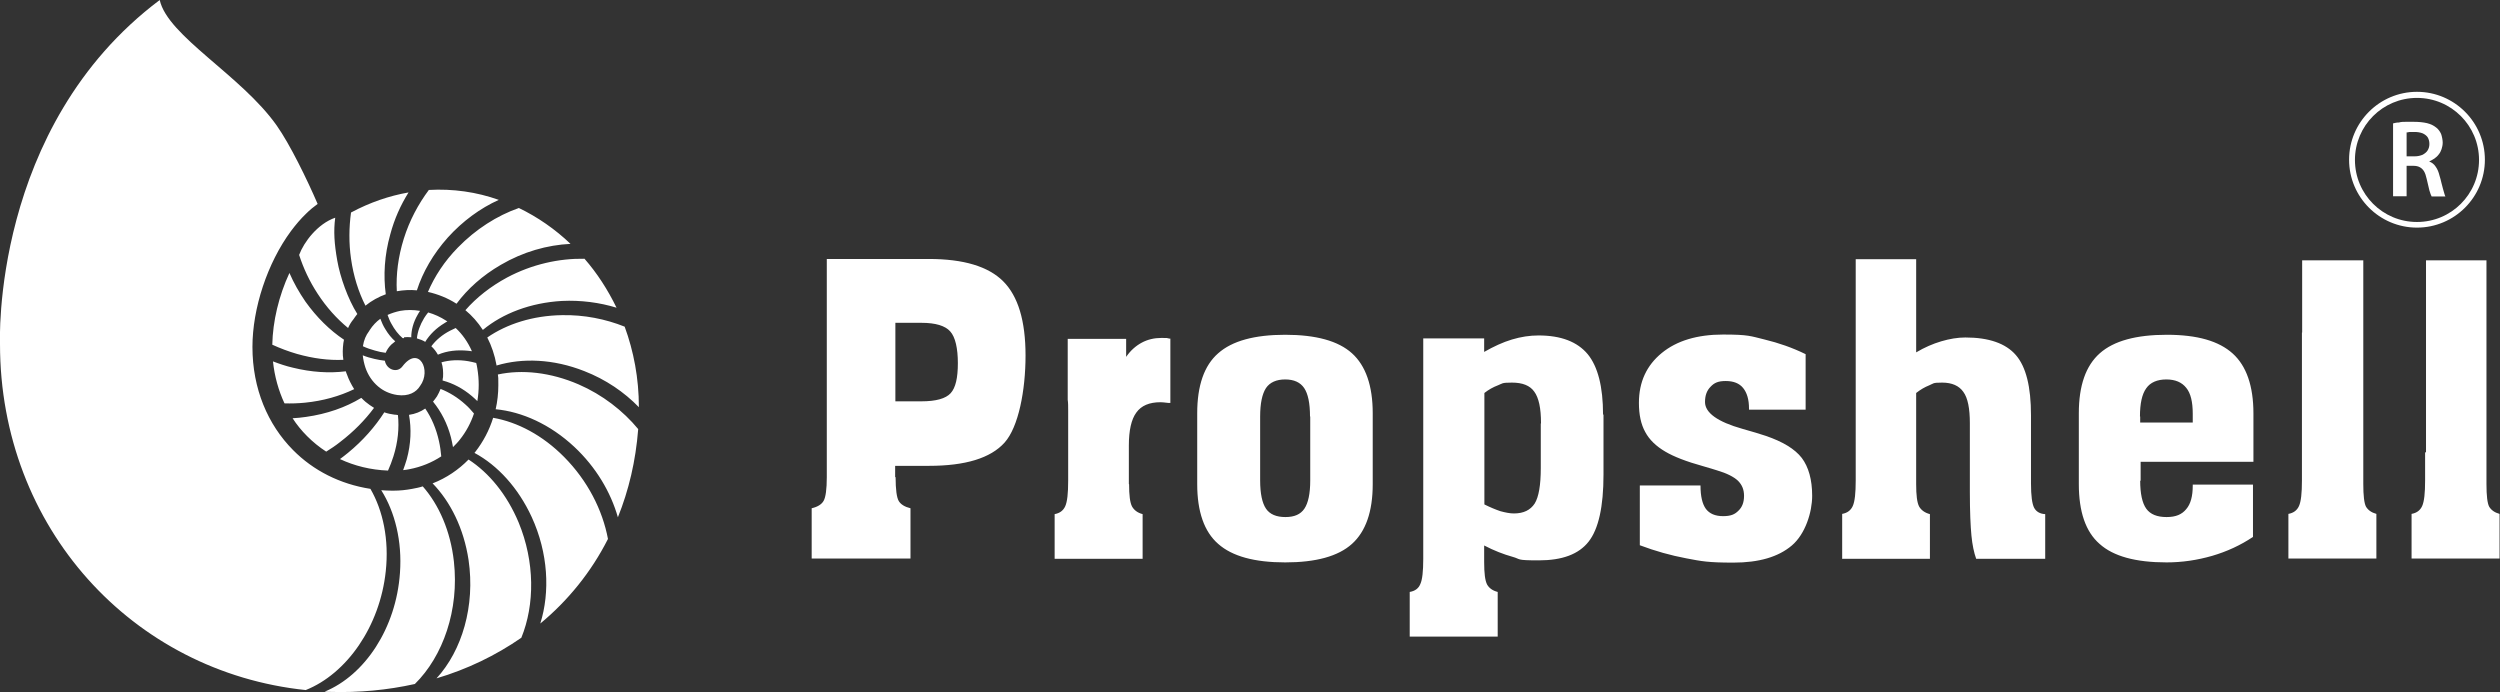
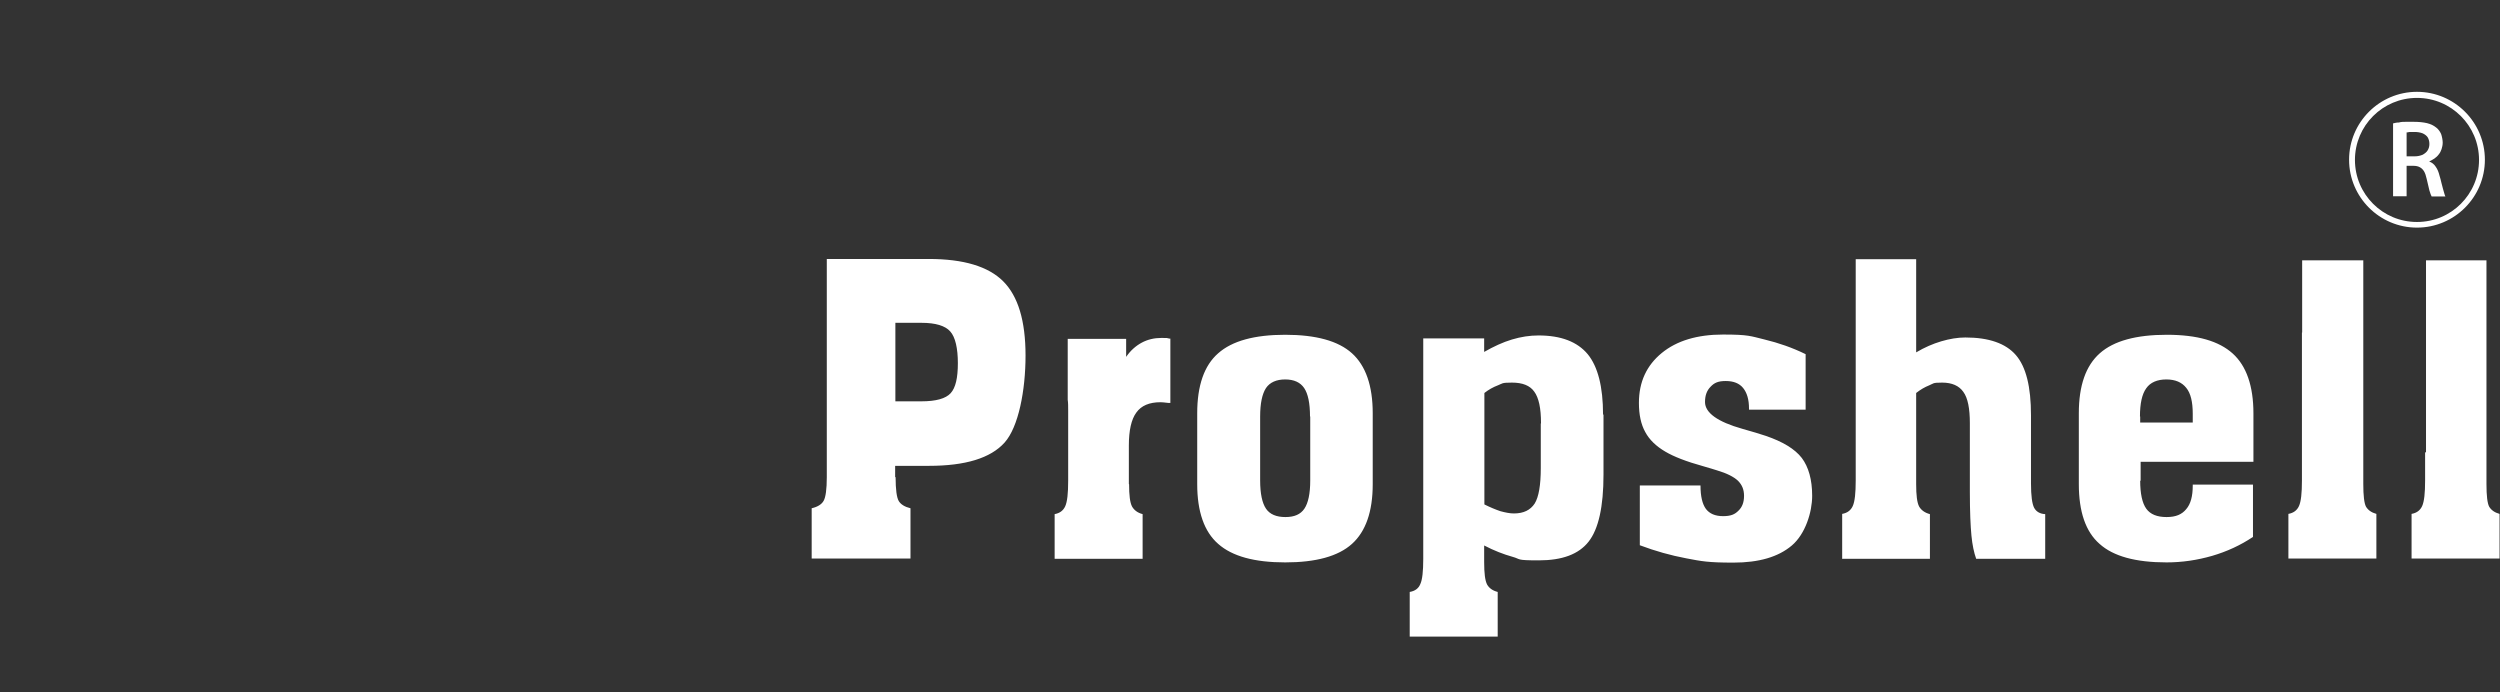
<svg xmlns="http://www.w3.org/2000/svg" id="Layer_1" version="1.1" viewBox="0 0 1108.2 306.8">
  <rect x="0" y="0" width="1108.2" height="306.8" fill="#333333" stroke="none" />
  <defs>
    <style>
      .st0 {
        fill-rule: evenodd;
      }

      .st0, .st1 {
        fill: #fff;
      }
    </style>
  </defs>
-   <path class="st0" d="M70.8,0c3.5,16,36.2,33.4,51.9,55.7,5.9,8.4,13.4,23.8,18.1,34.7-1.8,1.3-3.5,2.7-5.1,4.3-2.4,2.3-4.6,4.9-6.7,7.7-10.5,14.2-17.1,34.3-17.1,51.4h0c0,18.5,6.8,34.4,18,45.7,9,9.1,20.8,15.1,34.3,17.2,5.6,9.7,8.3,22.5,6.8,36.5-2.6,24.6-17.4,45.5-35.5,52.7h.1C58.7,297.9,0,233.9,0,152.5,0,152.5-4.1,56.3,70.8,0ZM186.2,171.1c-1.7,2.8-5.1,4.7-10.1,4-3.4-.5-6.3-1.9-8.5-3.8-2.6-2.2-4.5-5.1-5.6-8.3-.6-1.8-1-3.7-1.2-5.5,1.7.7,3.4,1.2,5.2,1.6,1.6.4,3.1.6,4.6.8.7,3.9,5.4,5.7,7.8,2.5,7.3-9.6,13,1.8,7.8,8.7h0ZM171,156.4c-1.6-.2-3.2-.5-4.8-1-1.8-.5-3.6-1.1-5.3-1.9v-.2c.4-2.5,1.3-4.7,2.7-6.5l.3-.5c1.3-2,2.9-3.7,4.7-5,.6,1.6,1.3,3.2,2.2,4.6,1.3,2.2,2.8,4,4.4,5.4-.5.4-1.1.9-1.8,1.5-1.2,1.2-1.9,2.4-2.4,3.5h0ZM182.2,149.5c-1-.1-2-.1-3.1,0v.4h-.6c-1.9-1.6-3.6-3.8-5-6.4-.7-1.2-1.2-2.5-1.7-3.9,1.8-.8,3.7-1.4,5.6-1.8,2.8-.5,5.8-.5,8.8,0-.4.6-.8,1.2-1.1,1.8-1.9,3.3-2.8,6.7-2.8,10h0ZM188.6,151.6c-1.1-.7-2.4-1.2-3.8-1.6.3-3,1.4-6,3.2-9,.5-.9,1.2-1.7,1.8-2.5,2.8.8,5.4,2,7.9,3.6.2.1.4.3.6.4-.4.2-.8.4-1.2.7-3.7,2.2-6.6,5.1-8.6,8.3h.1ZM194.1,157.2c-.8-1.4-1.7-2.6-2.9-3.7,2-2.7,4.8-5.1,8.3-6.9.8-.4,1.7-.8,2.5-1.2,2.9,2.7,5.4,6.2,7.2,10.3-.5,0-1.1-.2-1.6-.2-4.9-.5-9.4,0-13.4,1.7h-.1ZM196.2,168.6c0-.5.1-1,.2-1.5.1-2.2,0-4.4-.7-6.5,3.6-1,7.6-1.2,11.8-.5,1.2.2,2.4.5,3.6.8.2.8.4,1.7.5,2.5.4,2.4.6,4.8.6,7.2s-.2,4.8-.6,7.2c-.8-.8-1.6-1.5-2.4-2.2-4-3.4-8.4-5.7-12.9-6.9h-.1ZM191.9,178.1c.7-.8,1.2-1.6,1.8-2.4.6-1.1,1.2-2.2,1.6-3.3,3.8,1.5,7.6,3.8,11,6.9,1.4,1.2,2.6,2.6,3.8,4-1.4,4.2-3.5,8.1-6.2,11.5-.9,1.2-2,2.3-3.1,3.4-.2-1.4-.6-2.9-.9-4.3-1.6-6.2-4.4-11.5-7.9-15.8h-.1ZM181.3,183.9c2.8-.4,5.2-1.4,7.2-2.8,2.8,4.1,4.9,9,6.1,14.5.5,2.2.8,4.5,1,6.7-4.1,2.7-8.9,4.7-14.2,5.7-.9.2-1.8.3-2.7.4.6-1.6,1.1-3.2,1.6-4.8,1.9-6.9,2.1-13.6,1-19.7h0ZM170.4,182.8c1.4.5,2.9.8,4.4,1,.6,0,1.1.1,1.6.2.6,5.7,0,12-2,18.3-.7,2.2-1.5,4.3-2.4,6.3-7.7-.3-14.9-2.1-21.3-5.1,1.2-.9,2.4-1.8,3.6-2.8,6.6-5.4,12-11.6,16.1-18h0ZM160.2,176.4c.6.6,1.2,1.2,1.8,1.7,1.2,1,2.5,1.9,3.8,2.7-4,5.4-9,10.5-15,15.1-2,1.6-4.1,3-6.2,4.3-3.1-2-5.9-4.3-8.5-6.9-2.4-2.4-4.6-5.1-6.4-7.9,2-.1,4-.3,6-.6,9.2-1.3,17.5-4.2,24.4-8.4h0ZM153.3,164.6c.1.5.3.9.5,1.4.8,2.3,1.9,4.4,3.2,6.5-6.4,3.1-13.8,5.2-21.8,6-3.1.3-6.1.4-9.1.3-2.6-5.6-4.4-11.9-5.1-18.6,2.9,1.1,5.8,2.1,8.9,2.8,8.1,2,16,2.5,23.3,1.6h.1ZM152.5,150.5c-.1.5-.2,1-.3,1.6-.3,2.4-.4,4.9,0,7.4-6.5.3-13.4-.6-20.5-2.6-3.8-1.1-7.5-2.5-11-4.1.2-10.3,2.9-21.7,7.6-31.8,1.9,4.4,4.3,8.6,7.1,12.7,5,7,10.8,12.7,17.1,16.9h0ZM158.3,139.3c-.6.7-1.1,1.5-1.6,2.2-1,1.2-1.8,2.5-2.4,3.9-5-4.1-9.6-9.2-13.5-15.2-3.6-5.5-6.3-11.3-8.2-17.2,2.1-5.7,8.2-13.8,16-16.5-.8,6-.4,11.6.9,19,1.3,7.4,4.7,17,8.9,23.7h0ZM171.1,130.4c-3.3,1.2-6.4,2.9-9.1,5.1-3.1-6.1-5.3-13.1-6.4-20.8-1-7-.9-13.9,0-20.5,8.4-4.5,17-7.4,25.5-8.9-3.5,5.6-6.3,11.8-8.1,18.6-2.6,9.2-3.1,18.3-2,26.5h.1ZM184.8,128.7c-3-.3-6-.1-8.9.4h0c-.4-7.4.6-15.3,3.1-23.3s6.4-15.3,11.1-21.6c10.7-.6,21.2.9,31,4.4-8.2,3.7-16,9.4-22.6,16.7-6.5,7.3-11.1,15.3-13.7,23.4h0ZM202.3,134.6c-3.9-2.5-8.2-4.2-12.6-5.2,2.9-6.8,7.3-13.6,13.3-19.7,7.9-8.1,17.3-14.1,27-17.5,8.3,4,16.1,9.4,22.9,15.9-10.3.5-21,3.5-30.9,9.3-8.1,4.7-14.7,10.6-19.6,17.2h0ZM214,146.2c-2.2-3.4-4.8-6.3-7.7-8.7,4.9-5.6,11.1-10.5,18.5-14.5,11.1-5.9,23.1-8.5,34.3-8.3,5.6,6.4,10.3,13.7,14.2,21.7-7.5-2.3-15.8-3.4-24.2-3-13.9.8-26.2,5.5-35,12.8h-.1ZM220.1,162.1v-.2c-.8-4.5-2.2-8.6-4.1-12.3,8.7-6,20.2-9.7,33.1-9.9,9.8-.2,19.3,1.7,27.8,5.1,4,10.9,6.3,22.9,6.3,35.7-6.5-6.7-14.7-12.3-24.2-16-13.7-5.4-27.4-5.9-38.8-2.5h0ZM219.7,181.5c.8-3.5,1.2-7.1,1.2-10.8s0-3.1-.2-4.7c10.7-2.3,23.3-1,35.8,4.4,10.6,4.6,19.7,11.7,26.4,19.8-1.1,14.2-4.2,27.2-9,39.1-3.2-11.2-9.7-22.2-19.3-31.2-10.7-10-23.2-15.6-34.9-16.7h0ZM210.3,200.8c.1-.2.3-.3.4-.5,3.5-4.5,6.2-9.6,7.9-15.1,10.8,1.9,21.9,7.7,31.5,17.4,10.4,10.5,17,23.5,19.4,36.3-7.5,14.8-17.8,27.4-30,37.5,4.4-14,3.5-31.3-3.8-47.2-6-13-15.1-22.9-25.3-28.4h0ZM191.7,214.3c6.2-2.4,11.6-6.1,16-10.6,9.1,5.9,17,15.5,22.2,27.9,7.2,17.4,7.2,36.4,1.2,51.1-11.4,7.9-24.1,14-37.6,18,11.3-12.3,17.2-32.1,14.2-52.5-2.1-13.9-8-25.8-16-34h0ZM146.4,306.7c-.8,0-1.7,0-2.5-.1,17.8-7.3,31.7-28.1,33.4-52.7,1-14-2.2-26.9-8.3-36.6,1.5.1,3.1.2,4.6.2h.9c2.8,0,5.6-.3,8.2-.8,1.6-.3,3.2-.6,4.7-1.1,7.2,8.2,12.3,19.8,13.8,33.3,2.4,21.4-4.8,42-17.3,54.3-12.1,2.7-24.8,3.9-37.7,3.5h.2Z" />
  <g>
    <path class="st1" d="M1075.6,115.4h26.6v99.2c0,5.1.4,8.5,1.2,10,.9,1.5,2.4,2.6,4.6,3.2v19.8h-39v-19.8c2.2-.4,3.8-1.5,4.7-3.5.9-2,1.3-5.7,1.3-11.3v-12.5h.4v-85.1h.2ZM1020.5,147.4v-32h27.1v99.2c0,5.1.4,8.5,1.2,10,.9,1.5,2.4,2.6,4.6,3.2v19.8h-39v-19.8c2.2-.4,3.8-1.5,4.7-3.5s1.3-5.7,1.3-11.3v-65.6h.1ZM948.7,213c0,5.8.9,10,2.7,12.5s4.8,3.7,9,3.7,6.8-1.2,8.7-3.5c2-2.3,2.9-5.8,2.9-10.4v-.5h26.7v23.2c-5.5,3.7-11.6,6.5-18.1,8.4-6.6,1.9-13.3,2.9-20.2,2.9-13.7,0-23.6-2.7-29.7-8.2-6.2-5.4-9.2-14.3-9.2-26.5v-31.4c0-12.3,3.1-21.1,9.3-26.6s16.1-8.2,29.7-8.2,23.1,2.8,29.2,8.3c6.1,5.5,9.2,14.4,9.2,26.6v21.4h-50v8.5l-.2-.2h0ZM948.7,184.6v2.7h23.3v-3.9c0-5.2-.9-9.1-2.9-11.5-1.9-2.4-4.8-3.7-8.8-3.7s-7.1,1.3-8.9,3.9c-1.9,2.6-2.8,6.8-2.8,12.5h.1ZM816.6,247.6v-19.8c2.2-.4,3.8-1.5,4.7-3.5s1.3-5.7,1.3-11.3v-42.1h0v-56h26.8v41.3c3.7-2.2,7.4-3.8,11.1-4.9,3.7-1.1,7.3-1.7,10.7-1.7,10.4,0,17.9,2.6,22.4,7.8s6.7,14,6.7,26.7v30.2c0,5.5.5,9.1,1.4,10.8s2.6,2.7,4.9,2.8v19.8h-30.6c-1-2.8-1.7-6.2-2.1-10.3-.4-4.1-.7-10.5-.7-19.2v-30.6c0-6.5-.9-11.2-2.9-13.9-1.9-2.7-5-4.1-9.4-4.1s-3.7.4-5.7,1.2-3.9,1.9-5.8,3.4v40.4c0,4.9.4,8.2,1.3,9.9.9,1.6,2.5,2.8,4.8,3.4v19.8h-39,0ZM726.9,241.5v-26.3h26.9c0,4.8.8,8.2,2.4,10.4,1.6,2.1,4.1,3.2,7.6,3.2s5.2-.8,6.8-2.4c1.7-1.6,2.5-3.8,2.5-6.6s-.9-4.9-2.7-6.7c-1.8-1.7-4.9-3.3-9.3-4.6-1.4-.4-3.4-1.1-6-1.8-7.6-2.1-13.2-4.3-16.9-6.5-4.1-2.4-7.1-5.3-8.9-8.7-1.9-3.4-2.8-7.7-2.8-12.9,0-9.3,3.4-16.6,10.1-22.1,6.7-5.5,15.8-8.2,27.2-8.2s12.2.7,18.4,2.2,12.3,3.6,18.2,6.5v24.6h-25.1v-.5c0-4-.9-7-2.6-9.1-1.7-2.1-4.3-3.1-7.7-3.1s-5.1.8-6.7,2.5c-1.7,1.7-2.5,3.9-2.5,6.8,0,4.8,5.6,8.8,16.6,11.9,4.4,1.2,7.8,2.3,10.3,3.1,7.6,2.6,12.9,5.8,16,9.8,3,4,4.6,9.6,4.6,16.8s-3,16.9-9,22-14.6,7.6-25.9,7.6-14.1-.6-20.9-1.9c-6.9-1.3-13.7-3.2-20.6-5.8h0v-.2h0ZM710.8,183.8v26.6c0,14.2-2.2,24.1-6.6,29.7-4.4,5.6-11.7,8.3-22.1,8.3s-7.7-.5-11.7-1.6c-3.9-1.1-8.1-2.7-12.5-5v7.3c0,5,.4,8.3,1.3,10,.9,1.6,2.4,2.7,4.7,3.3v19.8h-39v-19.8c2.3-.4,3.9-1.5,4.7-3.5.9-1.9,1.3-5.7,1.3-11.2v-97.7h27v6c4.2-2.4,8.3-4.3,12.3-5.5s7.9-1.8,11.8-1.8c10,0,17.2,2.8,21.8,8.3,4.5,5.5,6.8,14.4,6.8,26.8h.3,0ZM683.1,187.6c0-6.7-1-11.3-3-14-1.9-2.7-5.2-4-9.9-4s-4.1.4-6.2,1.2c-2.1.8-4.1,1.9-6,3.4v49.4c2.6,1.3,5,2.3,7.1,3,2.2.6,4.2,1,6,1,4.3,0,7.3-1.5,9.2-4.4,1.8-2.9,2.7-8.2,2.7-15.7v-19.8h.1ZM608.5,183.2v31.4c0,12.2-3.1,21-9.2,26.5-6.1,5.5-16,8.2-29.6,8.2s-23.5-2.7-29.7-8.2c-6.2-5.4-9.3-14.3-9.3-26.5v-31.4c0-12.3,3.1-21.2,9.3-26.6,6.2-5.5,16.1-8.2,29.7-8.2s23.5,2.7,29.6,8.2,9.2,14.4,9.2,26.6h0ZM580.7,184.6c0-5.9-.9-10.1-2.6-12.6-1.7-2.5-4.5-3.8-8.4-3.8s-6.8,1.3-8.5,3.8c-1.7,2.6-2.6,6.8-2.6,12.6v28.4c0,5.8.9,10,2.6,12.5,1.7,2.5,4.6,3.7,8.6,3.7s6.7-1.2,8.4-3.7,2.6-6.7,2.6-12.5v-28.4h0ZM500.5,214.6c0,4.9.4,8.2,1.3,9.9.9,1.6,2.4,2.8,4.7,3.4v19.8h-39v-19.8c2.2-.4,3.8-1.5,4.7-3.5.9-2,1.3-5.7,1.3-11.3v-31c0-1.9,0-3.6-.2-4.9v-27h25.9v8c1.9-2.8,4.3-4.9,6.9-6.3,2.6-1.4,5.5-2.1,8.7-2.1s2.1,0,3.6.3h.4v28.5h-1c-1.6-.2-2.7-.3-3.4-.3-4.9,0-8.5,1.5-10.7,4.6-2.2,3-3.3,7.9-3.3,14.6v17.1h.1ZM397,211.5c0,5.5.5,9.1,1.4,10.6s2.7,2.6,5.2,3.2v22.3h-43.8v-22.3c2.6-.6,4.4-1.7,5.3-3.3s1.4-5.1,1.4-10.5v-24.7h0v-72h45.3c15.3,0,26.3,3.3,32.9,9.9s9.9,17.5,9.9,32.9-3.1,31.7-9.3,38.6c-6.2,6.9-17.4,10.3-33.5,10.3h-15v5h.2ZM397,177.9h11.4c6.5,0,10.8-1.2,13-3.6,2.2-2.4,3.2-6.8,3.2-13.3s-1.1-11.6-3.4-14.1c-2.2-2.5-6.5-3.8-12.7-3.8h-11.6v34.8h.1Z" />
    <path class="st1" d="M1071.4,100.9c-16.6,0-30.1-13.5-30.1-30.1s13.5-30.1,30.1-30.1,30.1,13.5,30.1,30.1-13.5,30.1-30.1,30.1ZM1071.4,43.4c-15.2,0-27.5,12.3-27.5,27.5s12.3,27.5,27.5,27.5,27.5-12.3,27.5-27.5-12.3-27.5-27.5-27.5Z" />
    <path class="st1" d="M1066.7,58.7c.3,0,.7,0,1.4-.2h2.4c1,0,2.4.2,3.4.6.9.4,1.7,1,2.2,1.7.5.8.8,1.8.8,3s-.3,2.1-.8,2.9c-.5.8-1.3,1.4-2.2,1.9-1,.4-2.1.7-3.5.7h-3.6v-10.6h-.1ZM1060.8,87h6v-13.5h3c1.1,0,2.1.2,2.8.6.8.4,1.4,1,1.9,1.8s.9,2,1.2,3.4c.5,2.1.9,3.7,1.2,5.1.4,1.3.7,2.2,1,2.7h6.1c-.2-.3-.3-.8-.5-1.4s-.4-1.3-.6-2.1c-.2-.8-.4-1.7-.7-2.7-.2-1-.5-2-.8-3-.4-1.6-.9-2.9-1.7-4-.7-1.1-1.7-1.9-2.9-2.3h0c.8-.4,1.5-.8,2.3-1.3.7-.5,1.4-1.1,1.9-1.8.6-.7,1-1.5,1.3-2.4s.5-1.9.5-2.9-.3-2.7-.7-3.8c-.5-1.1-1.2-2.1-2.1-2.8-1.1-.9-2.5-1.6-4.1-2-1.7-.4-3.7-.6-6-.6h-3.4c-1.1,0-2.1,0-3.1.3-1,0-1.8.2-2.6.4v32.4h0Z" />
  </g>
</svg>